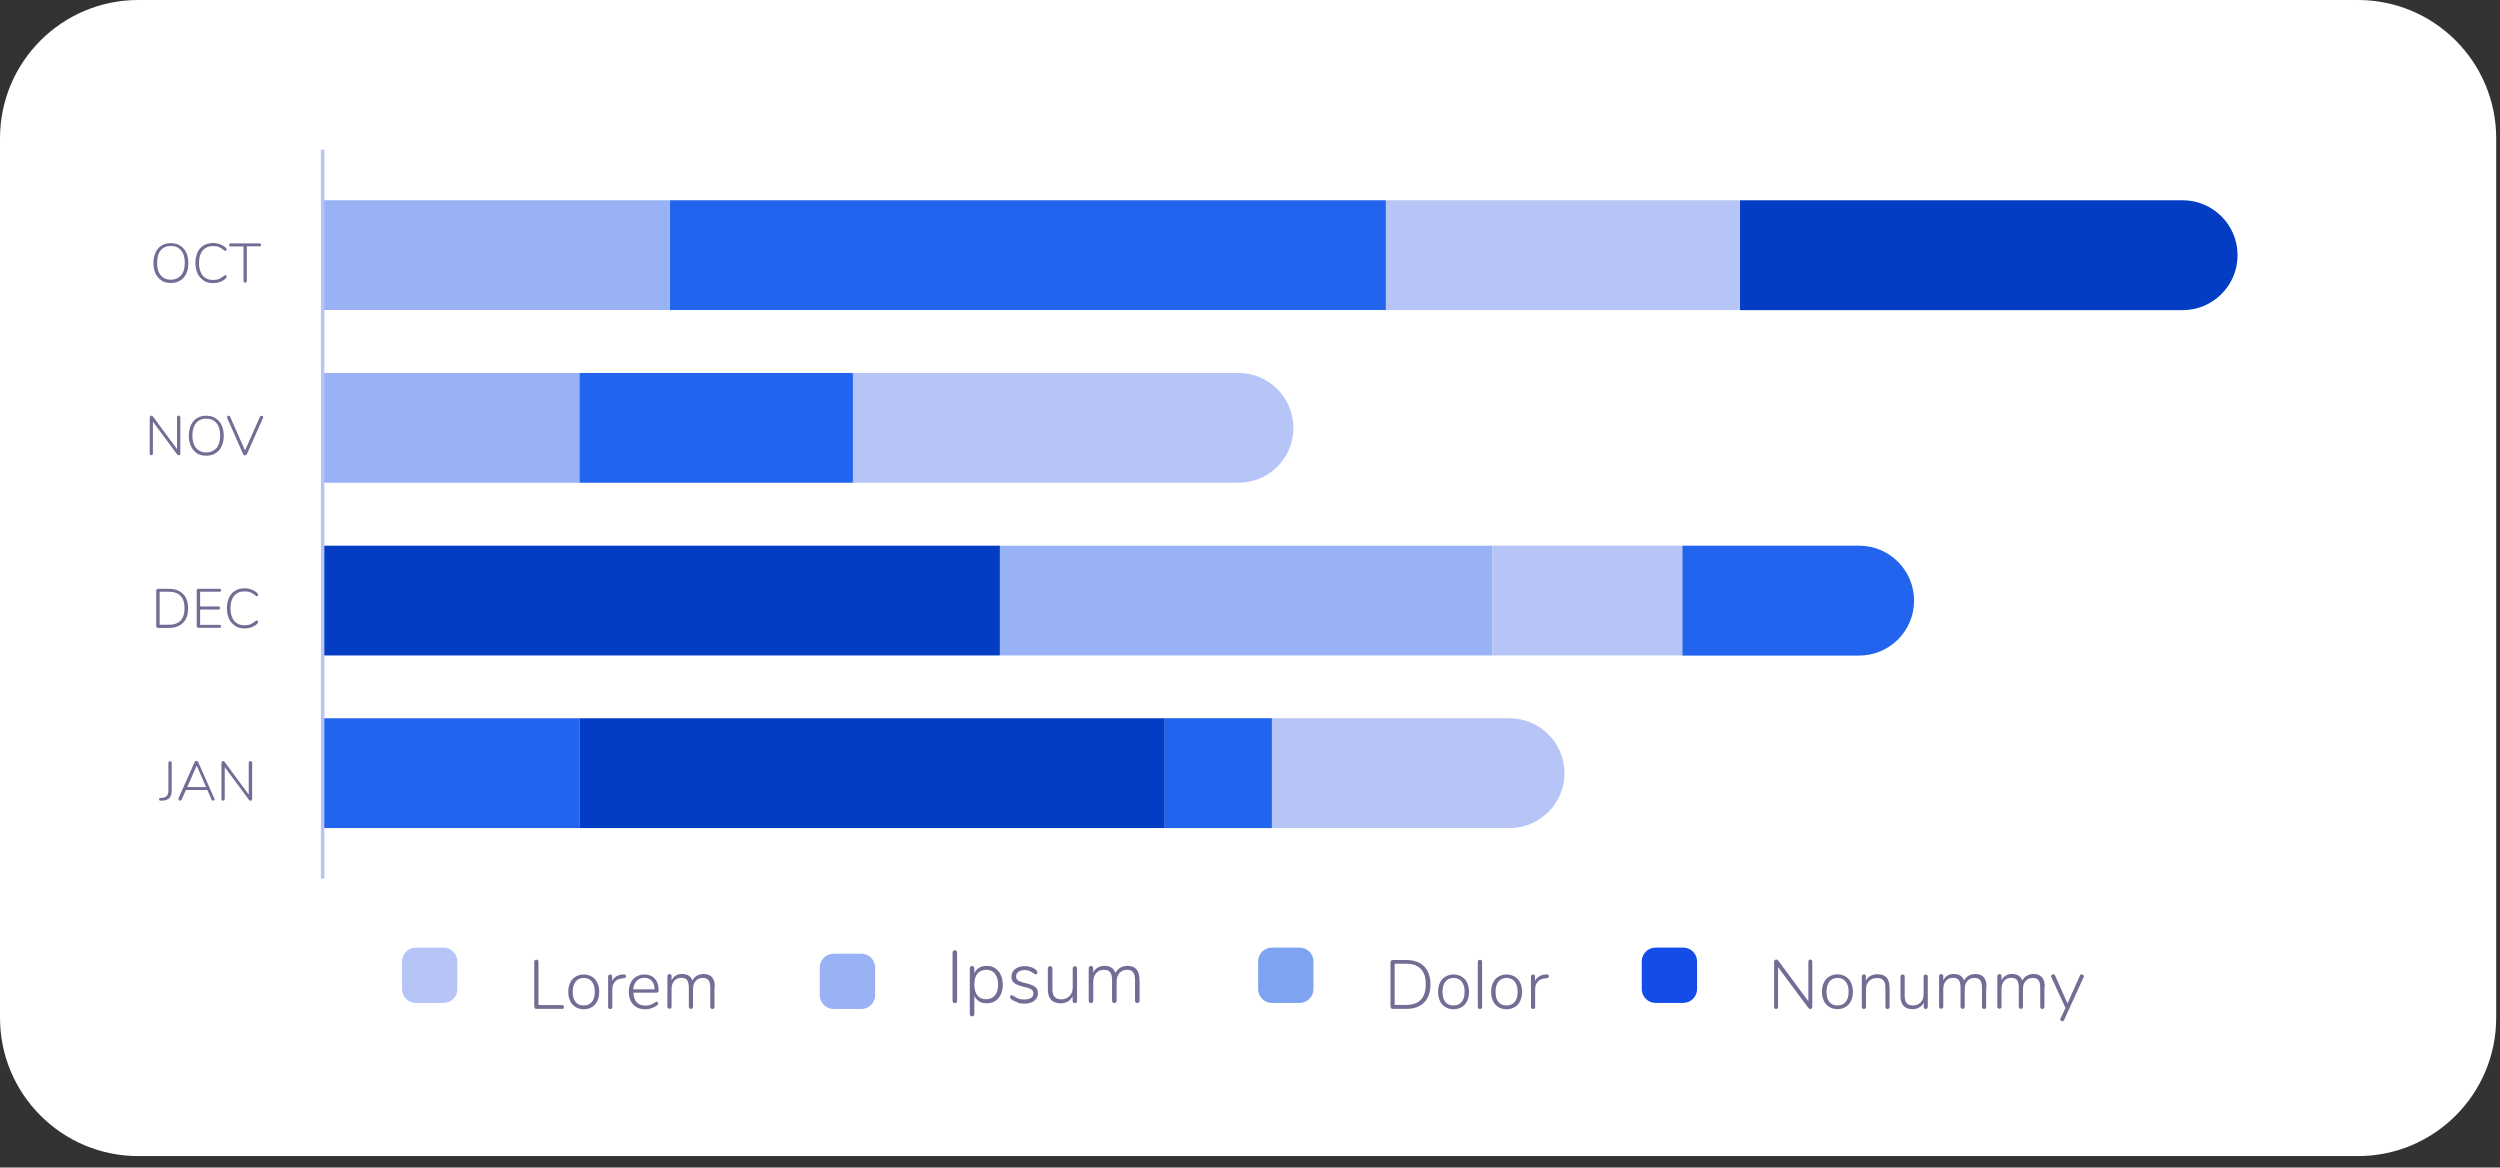
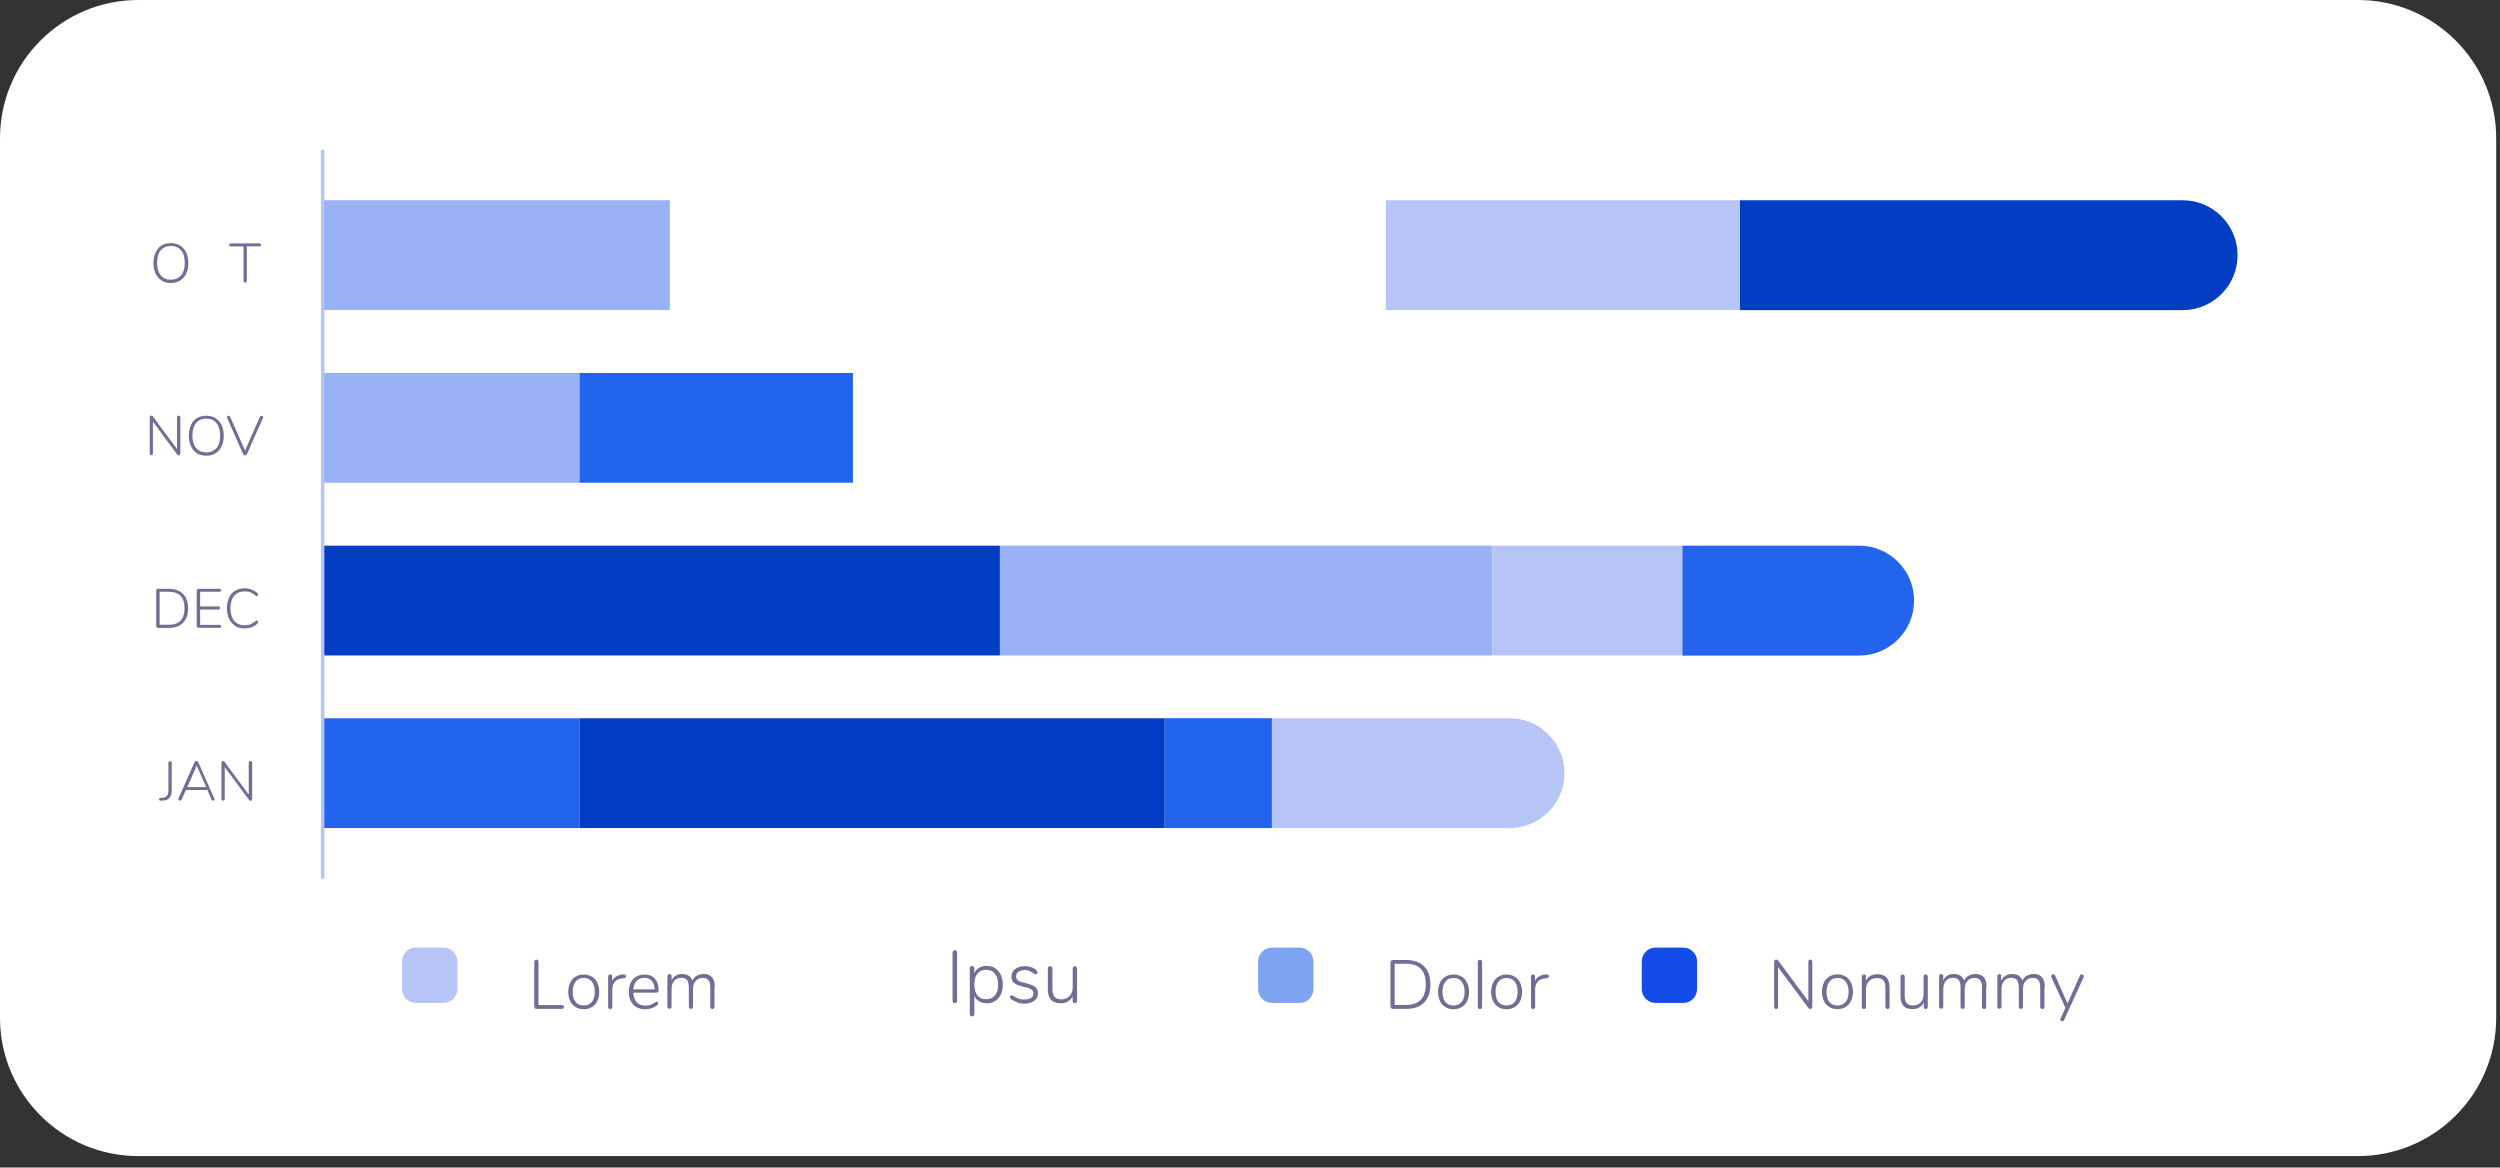
<svg xmlns="http://www.w3.org/2000/svg" width="197" height="92" viewBox="0 0 197 92" fill="none">
  <rect x="0" y="0" width="197" height="92" fill="#333333" stroke="none" />
  <g clip-path="url(#clip0_63_12133)">
    <path d="M185.8 0H10.9C4.88 0 0 4.88 0 10.9V80.2C0 86.22 4.88 91.1 10.9 91.1H185.8C191.82 91.1 196.7 86.22 196.7 80.2V10.9C196.7 4.88 191.82 0 185.8 0Z" fill="white" />
-     <path d="M65.69 75.15H67.87C68.47 75.15 68.96 75.64 68.96 76.24V78.42C68.96 79.02 68.47 79.51 67.87 79.51H65.69C65.09 79.51 64.6 79.02 64.6 78.42V76.24C64.6 75.64 65.09 75.15 65.69 75.15Z" fill="#99B2F6" />
    <path d="M100.23 74.67H102.41C103.01 74.67 103.5 75.16 103.5 75.76V77.94C103.5 78.54 103.01 79.03 102.41 79.03H100.23C99.63 79.03 99.14 78.54 99.14 77.94V75.76C99.14 75.16 99.63 74.67 100.23 74.67Z" fill="#7EA3F1" />
    <path d="M109.62 79.44C109.62 79.44 109.57 79.37 109.57 79.32V75.82C109.57 75.82 109.59 75.73 109.62 75.7C109.65 75.67 109.7 75.65 109.75 75.65H110.81C111.42 75.65 111.89 75.82 112.22 76.15C112.55 76.48 112.72 76.95 112.72 77.57C112.72 78.19 112.55 78.66 112.22 79C111.89 79.33 111.42 79.5 110.81 79.5H109.75C109.7 79.5 109.66 79.48 109.62 79.45V79.44ZM112.35 77.56C112.35 76.48 111.83 75.94 110.78 75.94H109.9V79.19H110.78C111.83 79.19 112.35 78.65 112.35 77.56Z" fill="#716D94" />
    <path d="M113.9 79.36C113.72 79.25 113.57 79.09 113.47 78.88C113.37 78.67 113.32 78.43 113.32 78.16C113.32 77.89 113.37 77.64 113.47 77.44C113.57 77.23 113.71 77.07 113.9 76.96C114.08 76.85 114.3 76.79 114.54 76.79C114.78 76.79 114.99 76.85 115.18 76.96C115.37 77.07 115.51 77.23 115.61 77.44C115.71 77.65 115.76 77.89 115.76 78.16C115.76 78.43 115.71 78.68 115.61 78.88C115.51 79.09 115.37 79.25 115.18 79.36C114.99 79.47 114.78 79.53 114.54 79.53C114.3 79.53 114.08 79.47 113.9 79.36ZM115.18 78.95C115.33 78.77 115.41 78.5 115.41 78.15C115.41 77.8 115.33 77.54 115.18 77.35C115.03 77.16 114.81 77.06 114.54 77.06C114.27 77.06 114.05 77.16 113.9 77.35C113.75 77.54 113.67 77.81 113.67 78.15C113.67 78.49 113.74 78.77 113.89 78.95C114.04 79.14 114.25 79.23 114.53 79.23C114.81 79.23 115.03 79.14 115.18 78.95Z" fill="#716D94" />
    <path d="M116.5 79.47C116.5 79.47 116.45 79.4 116.45 79.35V75.79C116.45 75.74 116.47 75.69 116.5 75.67C116.53 75.64 116.57 75.63 116.62 75.63C116.67 75.63 116.71 75.64 116.74 75.67C116.77 75.7 116.79 75.74 116.79 75.79V79.35C116.79 79.4 116.77 79.45 116.74 79.47C116.71 79.5 116.67 79.51 116.62 79.51C116.57 79.51 116.53 79.5 116.5 79.47Z" fill="#716D94" />
    <path d="M118.08 79.36C117.9 79.25 117.75 79.09 117.65 78.88C117.55 78.67 117.5 78.43 117.5 78.16C117.5 77.89 117.55 77.64 117.65 77.44C117.75 77.23 117.89 77.07 118.08 76.96C118.26 76.85 118.48 76.79 118.72 76.79C118.96 76.79 119.17 76.85 119.36 76.96C119.55 77.07 119.69 77.23 119.79 77.44C119.89 77.65 119.94 77.89 119.94 78.16C119.94 78.43 119.89 78.68 119.79 78.88C119.69 79.09 119.55 79.25 119.36 79.36C119.17 79.47 118.96 79.53 118.72 79.53C118.48 79.53 118.26 79.47 118.08 79.36ZM119.36 78.95C119.51 78.77 119.59 78.5 119.59 78.15C119.59 77.8 119.51 77.54 119.36 77.35C119.2 77.16 118.99 77.06 118.72 77.06C118.45 77.06 118.23 77.16 118.08 77.35C117.93 77.54 117.85 77.81 117.85 78.15C117.85 78.49 117.92 78.77 118.07 78.95C118.22 79.14 118.43 79.23 118.71 79.23C118.99 79.23 119.21 79.14 119.36 78.95Z" fill="#716D94" />
    <path d="M122.01 76.82C122.01 76.82 122.05 76.88 122.05 76.93C122.05 77.02 121.99 77.07 121.89 77.08L121.73 77.1C121.47 77.13 121.28 77.22 121.16 77.38C121.03 77.54 120.97 77.73 120.97 77.94V79.35C120.97 79.4 120.96 79.45 120.93 79.47C120.9 79.49 120.86 79.51 120.81 79.51C120.76 79.51 120.72 79.5 120.69 79.47C120.66 79.44 120.64 79.4 120.64 79.35V76.96C120.64 76.91 120.66 76.86 120.69 76.83C120.72 76.8 120.76 76.79 120.81 76.79C120.86 76.79 120.89 76.8 120.92 76.83C120.95 76.86 120.96 76.9 120.96 76.95V77.3C121.11 76.99 121.39 76.82 121.79 76.79H121.87C121.94 76.79 121.99 76.79 122.02 76.81L122.01 76.82Z" fill="#716D94" />
    <path d="M130.46 74.67H132.64C133.24 74.67 133.73 75.16 133.73 75.76V77.94C133.73 78.54 133.24 79.03 132.64 79.03H130.46C129.86 79.03 129.37 78.54 129.37 77.94V75.76C129.37 75.16 129.86 74.67 130.46 74.67Z" fill="#144CEA" />
    <path d="M142.77 75.66C142.77 75.66 142.81 75.73 142.81 75.79V79.34C142.81 79.39 142.8 79.43 142.77 79.46C142.74 79.49 142.7 79.51 142.65 79.51C142.6 79.51 142.55 79.48 142.5 79.43L140.11 76.21V79.34C140.11 79.39 140.1 79.43 140.07 79.46C140.04 79.49 140 79.51 139.96 79.51C139.91 79.51 139.87 79.5 139.84 79.46C139.81 79.43 139.8 79.39 139.8 79.33V75.78C139.8 75.73 139.81 75.69 139.85 75.66C139.88 75.63 139.92 75.61 139.98 75.61C140.04 75.61 140.09 75.64 140.12 75.69L142.5 78.9V75.78C142.5 75.73 142.51 75.69 142.54 75.66C142.57 75.63 142.61 75.61 142.65 75.61C142.7 75.61 142.74 75.62 142.77 75.66Z" fill="#716D94" />
    <path d="M144.15 79.35C143.97 79.24 143.82 79.08 143.72 78.87C143.62 78.66 143.57 78.42 143.57 78.15C143.57 77.88 143.62 77.63 143.72 77.43C143.82 77.22 143.96 77.06 144.15 76.95C144.33 76.84 144.55 76.78 144.79 76.78C145.03 76.78 145.24 76.84 145.43 76.95C145.62 77.06 145.76 77.22 145.86 77.43C145.96 77.64 146.01 77.88 146.01 78.15C146.01 78.42 145.96 78.67 145.86 78.87C145.76 79.08 145.62 79.24 145.43 79.35C145.24 79.46 145.03 79.52 144.79 79.52C144.55 79.52 144.33 79.46 144.15 79.35ZM145.44 78.95C145.59 78.77 145.67 78.5 145.67 78.15C145.67 77.8 145.59 77.54 145.44 77.35C145.29 77.16 145.07 77.06 144.8 77.06C144.53 77.06 144.31 77.16 144.16 77.35C144.01 77.54 143.93 77.81 143.93 78.15C143.93 78.49 144 78.77 144.15 78.95C144.3 79.14 144.51 79.23 144.79 79.23C145.07 79.23 145.29 79.14 145.44 78.95Z" fill="#716D94" />
    <path d="M148.9 77.8V79.34C148.9 79.39 148.88 79.43 148.86 79.46C148.83 79.49 148.79 79.51 148.74 79.51C148.69 79.51 148.65 79.5 148.62 79.46C148.59 79.43 148.57 79.39 148.57 79.34V77.82C148.57 77.56 148.52 77.37 148.41 77.25C148.3 77.13 148.14 77.07 147.91 77.07C147.65 77.07 147.44 77.15 147.28 77.31C147.12 77.47 147.04 77.68 147.04 77.95V79.34C147.04 79.39 147.03 79.43 147 79.46C146.97 79.49 146.93 79.51 146.88 79.51C146.83 79.51 146.79 79.5 146.76 79.46C146.73 79.43 146.71 79.39 146.71 79.34V76.95C146.71 76.9 146.73 76.86 146.76 76.83C146.79 76.8 146.83 76.78 146.88 76.78C146.93 76.78 146.97 76.79 146.99 76.82C147.02 76.85 147.03 76.89 147.03 76.94V77.28C147.11 77.11 147.23 76.99 147.39 76.9C147.55 76.81 147.73 76.77 147.94 76.77C148.58 76.77 148.89 77.11 148.89 77.79L148.9 77.8Z" fill="#716D94" />
    <path d="M151.86 76.83C151.86 76.83 151.91 76.9 151.91 76.95V79.34C151.91 79.39 151.89 79.43 151.86 79.46C151.83 79.49 151.79 79.51 151.74 79.51C151.69 79.51 151.65 79.5 151.63 79.46C151.6 79.43 151.59 79.39 151.59 79.34V79.01C151.51 79.18 151.39 79.3 151.23 79.39C151.08 79.48 150.9 79.52 150.7 79.52C150.39 79.52 150.15 79.43 150 79.26C149.84 79.09 149.76 78.83 149.76 78.5V76.96C149.76 76.91 149.78 76.87 149.81 76.84C149.84 76.81 149.88 76.79 149.93 76.79C149.98 76.79 150.02 76.81 150.05 76.84C150.08 76.87 150.09 76.91 150.09 76.96V78.48C150.09 78.74 150.14 78.93 150.25 79.05C150.35 79.17 150.52 79.23 150.74 79.23C150.99 79.23 151.2 79.15 151.35 78.99C151.51 78.83 151.58 78.61 151.58 78.34V76.96C151.58 76.91 151.59 76.87 151.62 76.84C151.65 76.81 151.69 76.79 151.74 76.79C151.79 76.79 151.83 76.81 151.86 76.84V76.83Z" fill="#716D94" />
    <path d="M156.51 77.8V79.34C156.51 79.39 156.5 79.43 156.47 79.46C156.44 79.49 156.4 79.51 156.35 79.51C156.3 79.51 156.26 79.5 156.23 79.46C156.2 79.43 156.18 79.39 156.18 79.34V77.82C156.18 77.55 156.13 77.36 156.04 77.24C155.95 77.12 155.79 77.06 155.59 77.06C155.35 77.06 155.17 77.14 155.03 77.3C154.89 77.46 154.82 77.67 154.82 77.94V79.33C154.82 79.38 154.8 79.42 154.78 79.45C154.75 79.48 154.71 79.5 154.66 79.5C154.61 79.5 154.57 79.49 154.54 79.45C154.51 79.42 154.49 79.38 154.49 79.33V77.81C154.49 77.54 154.44 77.35 154.35 77.23C154.26 77.11 154.1 77.05 153.9 77.05C153.66 77.05 153.48 77.13 153.34 77.29C153.2 77.45 153.13 77.66 153.13 77.93V79.32C153.13 79.37 153.12 79.41 153.09 79.44C153.06 79.47 153.02 79.49 152.97 79.49C152.92 79.49 152.88 79.48 152.85 79.44C152.82 79.41 152.8 79.37 152.8 79.32V76.93C152.8 76.88 152.82 76.83 152.85 76.8C152.88 76.77 152.92 76.76 152.97 76.76C153.02 76.76 153.06 76.77 153.09 76.8C153.12 76.83 153.13 76.87 153.13 76.92V77.25C153.21 77.09 153.32 76.96 153.46 76.88C153.6 76.79 153.77 76.75 153.96 76.75C154.38 76.75 154.65 76.92 154.77 77.27C154.85 77.11 154.96 76.98 155.12 76.89C155.28 76.8 155.46 76.75 155.66 76.75C156.24 76.75 156.54 77.09 156.54 77.77L156.51 77.8Z" fill="#716D94" />
-     <path d="M161.1 77.8V79.34C161.1 79.39 161.09 79.43 161.06 79.46C161.03 79.49 160.99 79.51 160.94 79.51C160.89 79.51 160.85 79.5 160.82 79.46C160.79 79.43 160.77 79.39 160.77 79.34V77.82C160.77 77.55 160.72 77.36 160.63 77.24C160.54 77.12 160.39 77.06 160.18 77.06C159.94 77.06 159.76 77.14 159.62 77.3C159.48 77.46 159.41 77.67 159.41 77.94V79.33C159.41 79.38 159.4 79.42 159.37 79.45C159.34 79.48 159.3 79.5 159.25 79.5C159.2 79.5 159.16 79.49 159.13 79.45C159.1 79.41 159.08 79.38 159.08 79.33V77.81C159.08 77.54 159.03 77.35 158.94 77.23C158.85 77.11 158.69 77.05 158.49 77.05C158.25 77.05 158.07 77.13 157.93 77.29C157.79 77.45 157.72 77.66 157.72 77.93V79.32C157.72 79.37 157.71 79.41 157.68 79.44C157.65 79.47 157.61 79.49 157.56 79.49C157.51 79.49 157.47 79.48 157.44 79.44C157.41 79.41 157.39 79.37 157.39 79.32V76.93C157.39 76.88 157.41 76.83 157.44 76.8C157.47 76.77 157.51 76.76 157.56 76.76C157.61 76.76 157.65 76.77 157.68 76.8C157.71 76.83 157.72 76.87 157.72 76.92V77.25C157.8 77.09 157.91 76.96 158.05 76.88C158.19 76.79 158.36 76.75 158.55 76.75C158.97 76.75 159.24 76.92 159.36 77.27C159.44 77.11 159.55 76.98 159.71 76.89C159.87 76.8 160.05 76.75 160.25 76.75C160.83 76.75 161.13 77.09 161.13 77.77L161.1 77.8Z" fill="#716D94" />
+     <path d="M161.1 77.8V79.34C161.1 79.39 161.09 79.43 161.06 79.46C161.03 79.49 160.99 79.51 160.94 79.51C160.89 79.51 160.85 79.5 160.82 79.46C160.79 79.43 160.77 79.39 160.77 79.34V77.82C160.77 77.55 160.72 77.36 160.63 77.24C160.54 77.12 160.39 77.06 160.18 77.06C159.94 77.06 159.76 77.14 159.62 77.3C159.48 77.46 159.41 77.67 159.41 77.94V79.33C159.41 79.38 159.4 79.42 159.37 79.45C159.34 79.48 159.3 79.5 159.25 79.5C159.2 79.5 159.16 79.49 159.13 79.45C159.1 79.41 159.08 79.38 159.08 79.33V77.81C159.08 77.54 159.03 77.35 158.94 77.23C158.85 77.11 158.69 77.05 158.49 77.05C158.25 77.05 158.07 77.13 157.93 77.29C157.79 77.45 157.72 77.66 157.72 77.93V79.32C157.72 79.37 157.71 79.41 157.68 79.44C157.65 79.47 157.61 79.49 157.56 79.49C157.51 79.49 157.47 79.48 157.44 79.44C157.41 79.41 157.39 79.37 157.39 79.32V76.93C157.39 76.88 157.41 76.83 157.44 76.8C157.47 76.77 157.51 76.76 157.56 76.76C157.61 76.76 157.65 76.77 157.68 76.8V77.25C157.8 77.09 157.91 76.96 158.05 76.88C158.19 76.79 158.36 76.75 158.55 76.75C158.97 76.75 159.24 76.92 159.36 77.27C159.44 77.11 159.55 76.98 159.71 76.89C159.87 76.8 160.05 76.75 160.25 76.75C160.83 76.75 161.13 77.09 161.13 77.77L161.1 77.8Z" fill="#716D94" />
    <path d="M164.05 76.79C164.05 76.79 164.13 76.8 164.16 76.83C164.19 76.86 164.21 76.89 164.21 76.93C164.21 76.96 164.21 76.98 164.19 77L162.65 80.38C162.62 80.44 162.57 80.47 162.51 80.47C162.47 80.47 162.43 80.46 162.4 80.43C162.37 80.41 162.35 80.37 162.35 80.33C162.35 80.31 162.35 80.29 162.37 80.26L162.76 79.42L161.64 76.99C161.64 76.99 161.62 76.95 161.62 76.93C161.62 76.89 161.64 76.85 161.68 76.82C161.72 76.79 161.76 76.77 161.8 76.77C161.87 76.77 161.92 76.8 161.94 76.87L162.92 79.07L163.9 76.87C163.93 76.8 163.98 76.77 164.04 76.77L164.05 76.79Z" fill="#716D94" />
    <path d="M75.11 79C75.11 79 75.06 78.92 75.06 78.86V75.06C75.06 75.01 75.08 74.96 75.11 74.93C75.14 74.9 75.19 74.88 75.24 74.88C75.29 74.88 75.34 74.9 75.37 74.93C75.4 74.97 75.42 75.01 75.42 75.06V78.86C75.42 78.92 75.4 78.96 75.37 79C75.34 79.03 75.29 79.05 75.24 79.05C75.19 79.05 75.14 79.03 75.11 79Z" fill="#716D94" />
    <path d="M78.42 76.3C78.61 76.42 78.76 76.6 78.86 76.82C78.97 77.04 79.02 77.3 79.02 77.6C79.02 77.9 78.97 78.15 78.86 78.37C78.75 78.59 78.61 78.76 78.42 78.88C78.23 79 78.01 79.06 77.76 79.06C77.53 79.06 77.33 79.01 77.16 78.91C76.99 78.81 76.87 78.66 76.78 78.47V79.91C76.78 79.96 76.76 80.01 76.73 80.04C76.7 80.07 76.66 80.09 76.6 80.09C76.54 80.09 76.5 80.07 76.47 80.04C76.44 80.01 76.42 79.96 76.42 79.91V76.3C76.42 76.25 76.44 76.2 76.47 76.17C76.5 76.14 76.55 76.12 76.6 76.12C76.65 76.12 76.7 76.14 76.73 76.17C76.76 76.2 76.78 76.25 76.78 76.3V76.69C76.87 76.5 76.99 76.35 77.16 76.26C77.33 76.16 77.53 76.11 77.76 76.11C78.01 76.11 78.23 76.17 78.42 76.29V76.3ZM78.4 78.44C78.57 78.24 78.65 77.96 78.65 77.6C78.65 77.24 78.57 76.94 78.4 76.73C78.24 76.52 78 76.42 77.71 76.42C77.42 76.42 77.18 76.52 77.02 76.72C76.86 76.92 76.78 77.21 76.78 77.58C76.78 77.95 76.86 78.24 77.02 78.44C77.18 78.64 77.41 78.74 77.7 78.74C77.99 78.74 78.23 78.64 78.4 78.44Z" fill="#716D94" />
    <path d="M80.21 78.99C80.05 78.94 79.91 78.88 79.79 78.81C79.72 78.76 79.66 78.72 79.63 78.68C79.6 78.64 79.59 78.6 79.59 78.56C79.59 78.52 79.6 78.49 79.63 78.46C79.66 78.43 79.69 78.42 79.72 78.42C79.75 78.42 79.82 78.45 79.9 78.51C80.01 78.58 80.13 78.64 80.25 78.69C80.37 78.74 80.52 78.76 80.7 78.76C80.93 78.76 81.11 78.72 81.24 78.64C81.37 78.56 81.43 78.44 81.43 78.28C81.43 78.19 81.41 78.11 81.36 78.05C81.31 77.99 81.24 77.94 81.13 77.89C81.02 77.85 80.87 77.8 80.66 77.76C80.31 77.68 80.07 77.58 79.92 77.46C79.77 77.34 79.7 77.17 79.7 76.97C79.7 76.72 79.8 76.52 79.99 76.36C80.19 76.21 80.44 76.13 80.75 76.13C80.9 76.13 81.05 76.15 81.19 76.19C81.33 76.23 81.45 76.29 81.55 76.36C81.69 76.45 81.75 76.55 81.75 76.64C81.75 76.68 81.74 76.71 81.71 76.74C81.68 76.77 81.65 76.78 81.62 76.78C81.58 76.78 81.52 76.75 81.44 76.69C81.33 76.62 81.23 76.56 81.13 76.51C81.03 76.47 80.89 76.44 80.74 76.44C80.54 76.44 80.38 76.49 80.25 76.58C80.13 76.67 80.07 76.79 80.07 76.95C80.07 77.04 80.09 77.11 80.13 77.17C80.17 77.23 80.24 77.28 80.34 77.33C80.44 77.37 80.58 77.42 80.77 77.46C81.04 77.52 81.25 77.59 81.39 77.66C81.53 77.73 81.64 77.81 81.7 77.91C81.76 78.01 81.79 78.13 81.79 78.29C81.79 78.53 81.69 78.72 81.49 78.87C81.29 79.02 81.02 79.09 80.69 79.09C80.53 79.09 80.37 79.07 80.21 79.02V78.99Z" fill="#716D94" />
    <path d="M84.82 76.18C84.82 76.18 84.87 76.26 84.87 76.31V78.87C84.87 78.93 84.85 78.97 84.82 79C84.79 79.03 84.74 79.05 84.69 79.05C84.64 79.05 84.6 79.03 84.57 79C84.54 78.97 84.52 78.92 84.52 78.87V78.51C84.43 78.69 84.3 78.83 84.14 78.92C83.98 79.01 83.79 79.06 83.58 79.06C83.25 79.06 82.99 78.97 82.82 78.78C82.65 78.59 82.57 78.32 82.57 77.96V76.31C82.57 76.26 82.59 76.21 82.62 76.18C82.65 76.15 82.7 76.13 82.75 76.13C82.8 76.13 82.85 76.15 82.88 76.18C82.91 76.21 82.93 76.26 82.93 76.31V77.94C82.93 78.22 82.99 78.42 83.1 78.55C83.21 78.68 83.39 78.75 83.62 78.75C83.89 78.75 84.11 78.66 84.28 78.49C84.45 78.32 84.53 78.09 84.53 77.8V76.32C84.53 76.27 84.55 76.22 84.58 76.19C84.61 76.16 84.65 76.14 84.71 76.14C84.77 76.14 84.81 76.16 84.84 76.19L84.82 76.18Z" fill="#716D94" />
-     <path d="M89.8 77.21V78.86C89.8 78.92 89.78 78.96 89.75 78.99C89.72 79.02 89.68 79.04 89.62 79.04C89.56 79.04 89.52 79.02 89.49 78.99C89.46 78.96 89.44 78.91 89.44 78.86V77.23C89.44 76.95 89.39 76.74 89.29 76.61C89.19 76.48 89.03 76.42 88.81 76.42C88.56 76.42 88.36 76.51 88.21 76.68C88.06 76.85 87.99 77.08 87.99 77.37V78.86C87.99 78.92 87.97 78.96 87.94 78.99C87.91 79.02 87.87 79.04 87.81 79.04C87.75 79.04 87.71 79.02 87.68 78.99C87.65 78.96 87.63 78.91 87.63 78.86V77.23C87.63 76.95 87.58 76.74 87.48 76.61C87.38 76.48 87.22 76.42 86.99 76.42C86.74 76.42 86.53 76.51 86.38 76.68C86.23 76.85 86.15 77.08 86.15 77.37V78.86C86.15 78.92 86.13 78.96 86.1 78.99C86.07 79.02 86.03 79.04 85.97 79.04C85.91 79.04 85.87 79.02 85.84 78.99C85.81 78.96 85.79 78.91 85.79 78.86V76.3C85.79 76.24 85.81 76.2 85.84 76.17C85.87 76.14 85.92 76.12 85.97 76.12C86.02 76.12 86.07 76.14 86.1 76.17C86.13 76.2 86.14 76.24 86.14 76.3V76.65C86.22 76.48 86.34 76.34 86.49 76.25C86.64 76.16 86.82 76.11 87.03 76.11C87.48 76.11 87.77 76.3 87.9 76.67C87.98 76.49 88.11 76.36 88.27 76.26C88.44 76.16 88.63 76.11 88.85 76.11C89.48 76.11 89.79 76.48 89.79 77.21H89.8Z" fill="#716D94" />
    <path d="M32.77 74.67H34.95C35.55 74.67 36.04 75.16 36.04 75.76V77.94C36.04 78.54 35.55 79.03 34.95 79.03H32.77C32.17 79.03 31.68 78.54 31.68 77.94V75.76C31.68 75.16 32.17 74.67 32.77 74.67Z" fill="#B6C4F6" />
    <path d="M42.15 79.44C42.15 79.44 42.1 79.37 42.1 79.33V75.79C42.1 75.74 42.12 75.7 42.15 75.67C42.18 75.64 42.22 75.62 42.27 75.62C42.32 75.62 42.37 75.63 42.39 75.67C42.42 75.7 42.43 75.74 42.43 75.8V79.2H44.29C44.29 79.2 44.37 79.21 44.4 79.24C44.43 79.27 44.44 79.3 44.44 79.35C44.44 79.4 44.43 79.43 44.4 79.46C44.37 79.49 44.34 79.5 44.29 79.5H42.26C42.26 79.5 42.17 79.49 42.14 79.46L42.15 79.44Z" fill="#716D94" />
    <path d="M45.36 79.36C45.18 79.25 45.03 79.09 44.93 78.88C44.83 78.67 44.78 78.43 44.78 78.16C44.78 77.89 44.83 77.64 44.93 77.44C45.03 77.23 45.17 77.07 45.36 76.96C45.54 76.85 45.76 76.79 46 76.79C46.24 76.79 46.45 76.85 46.64 76.96C46.83 77.07 46.97 77.23 47.07 77.44C47.17 77.65 47.22 77.89 47.22 78.16C47.22 78.43 47.17 78.68 47.07 78.88C46.97 79.09 46.83 79.25 46.64 79.36C46.45 79.47 46.24 79.53 46 79.53C45.76 79.53 45.54 79.47 45.36 79.36ZM46.64 78.95C46.79 78.77 46.87 78.5 46.87 78.15C46.87 77.8 46.79 77.54 46.64 77.35C46.48 77.16 46.27 77.06 46 77.06C45.73 77.06 45.51 77.16 45.36 77.35C45.21 77.54 45.13 77.81 45.13 78.15C45.13 78.49 45.2 78.77 45.35 78.95C45.5 79.14 45.71 79.23 45.99 79.23C46.27 79.23 46.49 79.14 46.64 78.95Z" fill="#716D94" />
    <path d="M49.29 76.82C49.29 76.82 49.33 76.88 49.33 76.93C49.33 77.02 49.27 77.07 49.17 77.08L49.01 77.1C48.75 77.13 48.56 77.22 48.44 77.38C48.31 77.54 48.25 77.73 48.25 77.94V79.35C48.25 79.4 48.24 79.45 48.21 79.47C48.18 79.5 48.14 79.51 48.09 79.51C48.04 79.51 48 79.5 47.97 79.47C47.94 79.44 47.92 79.4 47.92 79.35V76.96C47.92 76.91 47.94 76.86 47.97 76.83C48 76.8 48.04 76.79 48.09 76.79C48.14 76.79 48.18 76.8 48.2 76.83C48.23 76.86 48.24 76.9 48.24 76.95V77.3C48.39 76.99 48.67 76.82 49.07 76.79H49.15C49.22 76.79 49.27 76.79 49.3 76.81L49.29 76.82Z" fill="#716D94" />
    <path d="M51.82 78.96C51.82 78.96 51.86 79.02 51.86 79.06C51.86 79.14 51.8 79.22 51.68 79.29C51.42 79.45 51.14 79.53 50.85 79.53C50.45 79.53 50.13 79.41 49.9 79.16C49.67 78.92 49.55 78.58 49.55 78.16C49.55 77.89 49.6 77.65 49.7 77.44C49.8 77.23 49.95 77.07 50.14 76.96C50.33 76.85 50.54 76.79 50.79 76.79C51.13 76.79 51.4 76.9 51.6 77.12C51.8 77.34 51.9 77.64 51.9 78.03C51.9 78.1 51.89 78.14 51.86 78.17C51.83 78.2 51.78 78.22 51.72 78.22H49.91C49.92 78.55 50.01 78.81 50.17 78.98C50.33 79.15 50.56 79.24 50.86 79.24C51.02 79.24 51.15 79.22 51.25 79.18C51.36 79.14 51.47 79.08 51.59 79.01C51.67 78.95 51.73 78.93 51.76 78.93C51.79 78.93 51.82 78.94 51.84 78.97L51.82 78.96ZM50.17 77.29C50.02 77.45 49.93 77.67 49.9 77.96H51.58C51.58 77.67 51.5 77.45 51.36 77.29C51.22 77.13 51.03 77.05 50.78 77.05C50.53 77.05 50.32 77.13 50.17 77.29Z" fill="#716D94" />
    <path d="M56.3 77.8V79.34C56.3 79.39 56.29 79.43 56.26 79.46C56.23 79.49 56.19 79.51 56.14 79.51C56.09 79.51 56.05 79.5 56.02 79.46C55.99 79.43 55.97 79.39 55.97 79.34V77.82C55.97 77.55 55.92 77.36 55.83 77.24C55.74 77.12 55.58 77.06 55.38 77.06C55.14 77.06 54.96 77.14 54.82 77.3C54.68 77.46 54.61 77.67 54.61 77.94V79.33C54.61 79.38 54.59 79.42 54.57 79.45C54.54 79.48 54.5 79.5 54.45 79.5C54.4 79.5 54.36 79.49 54.33 79.45C54.3 79.42 54.28 79.38 54.28 79.33V77.81C54.28 77.54 54.23 77.35 54.14 77.23C54.05 77.11 53.89 77.05 53.69 77.05C53.45 77.05 53.27 77.13 53.13 77.29C52.99 77.45 52.92 77.66 52.92 77.93V79.32C52.92 79.37 52.91 79.41 52.88 79.44C52.85 79.47 52.81 79.49 52.76 79.49C52.71 79.49 52.67 79.48 52.64 79.44C52.61 79.41 52.59 79.37 52.59 79.32V76.93C52.59 76.88 52.61 76.83 52.64 76.8C52.67 76.77 52.71 76.76 52.76 76.76C52.81 76.76 52.85 76.77 52.88 76.8C52.91 76.83 52.92 76.87 52.92 76.92V77.25C53 77.09 53.11 76.96 53.25 76.88C53.39 76.79 53.56 76.75 53.75 76.75C54.17 76.75 54.44 76.92 54.56 77.27C54.64 77.11 54.75 76.98 54.91 76.89C55.07 76.8 55.25 76.75 55.45 76.75C56.03 76.75 56.33 77.09 56.33 77.77L56.3 77.8Z" fill="#716D94" />
    <path d="M137.11 15.78H171.99C174.38 15.78 176.32 17.72 176.32 20.11C176.32 22.5 174.38 24.44 171.99 24.44H137.11V15.79V15.78Z" fill="#023DC3" />
-     <path d="M109.21 15.78H52.78V24.43H109.21V15.78Z" fill="#2364EE" />
    <path d="M137.1 15.78H109.21V24.43H137.1V15.78Z" fill="#B6C4F6" />
    <path d="M117.59 43H78.8V51.65H117.59V43Z" fill="#99B2F6" />
    <path d="M52.78 15.78H25.42V24.43H52.78V15.78Z" fill="#99B2F6" />
-     <path d="M67.21 29.39H97.59C99.98 29.39 101.92 31.33 101.92 33.72C101.92 36.11 99.98 38.04 97.59 38.04H67.21V29.39Z" fill="#B6C4F6" />
    <path d="M67.21 29.39H45.65V38.04H67.21V29.39Z" fill="#2364EE" />
    <path d="M45.65 29.39H25.42V38.04H45.65V29.39Z" fill="#99B2F6" />
    <path d="M91.78 56.6H118.95C121.34 56.6 123.28 58.54 123.28 60.93C123.28 63.32 121.34 65.25 118.95 65.25H91.78V56.6Z" fill="#B6C4F6" />
    <path d="M91.78 56.6H45.65V65.25H91.78V56.6Z" fill="#023DC3" />
    <path d="M100.22 56.6H91.78V65.25H100.22V56.6Z" fill="#2364EE" />
    <path d="M45.65 56.6H25.42V65.25H45.65V56.6Z" fill="#2364EE" />
    <path d="M132.56 43H146.5C148.89 43 150.83 44.94 150.83 47.33C150.83 49.72 148.89 51.66 146.5 51.66H132.56V43.01V43Z" fill="#2364EE" />
    <path d="M132.56 43H117.59V51.65H132.56V43Z" fill="#B6C4F6" />
    <path d="M78.79 43H25.42V51.65H78.79V43Z" fill="#023DC3" />
    <path d="M25.56 11.79H25.29V69.24H25.56V11.79Z" fill="#B6C4F6" />
    <path d="M14.18 32.8C14.18 32.8 14.21 32.86 14.21 32.9V35.74C14.21 35.74 14.2 35.81 14.18 35.84C14.16 35.87 14.12 35.88 14.08 35.88C14.04 35.88 14 35.86 13.96 35.81L12.05 33.23V35.73C12.05 35.73 12.04 35.8 12.02 35.83C12 35.86 11.97 35.87 11.93 35.87C11.89 35.87 11.85 35.86 11.83 35.83C11.81 35.81 11.8 35.77 11.8 35.73V32.89C11.8 32.89 11.81 32.82 11.84 32.79C11.86 32.76 11.9 32.75 11.94 32.75C11.98 32.75 12.02 32.77 12.05 32.82L13.95 35.39V32.89C13.95 32.89 13.96 32.82 13.98 32.79C14 32.76 14.03 32.75 14.07 32.75C14.11 32.75 14.14 32.76 14.16 32.79L14.18 32.8Z" fill="#716D94" />
    <path d="M15.52 35.71C15.31 35.58 15.16 35.4 15.05 35.16C14.94 34.92 14.88 34.65 14.88 34.33C14.88 34.01 14.94 33.73 15.05 33.49C15.16 33.25 15.32 33.07 15.52 32.95C15.73 32.82 15.97 32.76 16.25 32.76C16.53 32.76 16.78 32.82 16.98 32.95C17.19 33.08 17.34 33.26 17.46 33.49C17.57 33.73 17.63 34 17.63 34.33C17.63 34.66 17.58 34.93 17.46 35.17C17.35 35.41 17.19 35.59 16.98 35.72C16.77 35.85 16.53 35.91 16.25 35.91C15.97 35.91 15.73 35.85 15.52 35.72V35.71ZM17.06 35.31C17.25 35.08 17.35 34.75 17.35 34.32C17.35 33.89 17.25 33.57 17.06 33.34C16.87 33.11 16.6 32.99 16.25 32.99C15.9 32.99 15.64 33.11 15.45 33.34C15.26 33.57 15.16 33.9 15.16 34.32C15.16 34.74 15.26 35.07 15.45 35.3C15.64 35.53 15.91 35.65 16.25 35.65C16.59 35.65 16.86 35.53 17.06 35.3V35.31Z" fill="#716D94" />
    <path d="M20.61 32.76C20.61 32.76 20.68 32.77 20.7 32.79C20.73 32.81 20.74 32.84 20.74 32.87C20.74 32.89 20.74 32.91 20.73 32.92L19.46 35.78C19.46 35.78 19.43 35.83 19.4 35.85C19.37 35.87 19.34 35.88 19.31 35.88C19.28 35.88 19.25 35.88 19.22 35.86C19.19 35.84 19.17 35.82 19.16 35.79L17.9 32.93C17.9 32.93 17.89 32.9 17.89 32.88C17.89 32.85 17.9 32.82 17.93 32.79C17.96 32.77 17.99 32.76 18.02 32.76C18.08 32.76 18.11 32.79 18.13 32.83L19.31 35.5L20.49 32.83C20.49 32.83 20.55 32.76 20.6 32.76H20.61Z" fill="#716D94" />
    <path d="M12.74 22.1C12.53 21.97 12.37 21.79 12.26 21.56C12.15 21.32 12.09 21.05 12.09 20.73C12.09 20.41 12.15 20.13 12.26 19.89C12.37 19.65 12.53 19.47 12.73 19.35C12.93 19.22 13.18 19.16 13.46 19.16C13.74 19.16 13.99 19.22 14.19 19.35C14.4 19.48 14.55 19.66 14.67 19.89C14.78 20.12 14.84 20.4 14.84 20.73C14.84 21.06 14.79 21.33 14.67 21.57C14.56 21.81 14.4 21.99 14.19 22.11C13.98 22.24 13.74 22.3 13.46 22.3C13.18 22.3 12.94 22.24 12.73 22.11L12.74 22.1ZM14.27 21.7C14.46 21.47 14.56 21.14 14.56 20.71C14.56 20.28 14.47 19.96 14.27 19.73C14.08 19.5 13.81 19.38 13.46 19.38C13.11 19.38 12.85 19.5 12.66 19.73C12.47 19.96 12.38 20.29 12.38 20.71C12.38 21.13 12.47 21.46 12.66 21.69C12.85 21.92 13.12 22.04 13.46 22.04C13.8 22.04 14.07 21.92 14.27 21.69V21.7Z" fill="#716D94" />
-     <path d="M16.05 22.1C15.84 21.97 15.68 21.79 15.57 21.56C15.46 21.32 15.4 21.04 15.4 20.72C15.4 20.4 15.46 20.12 15.57 19.88C15.68 19.64 15.84 19.46 16.05 19.34C16.26 19.21 16.51 19.15 16.79 19.15C16.98 19.15 17.17 19.18 17.35 19.25C17.53 19.32 17.67 19.41 17.8 19.53C17.84 19.57 17.86 19.61 17.86 19.66C17.86 19.69 17.86 19.72 17.83 19.74C17.81 19.76 17.79 19.77 17.77 19.77C17.74 19.77 17.71 19.76 17.67 19.73C17.51 19.6 17.37 19.51 17.24 19.46C17.11 19.41 16.96 19.39 16.79 19.39C16.44 19.39 16.17 19.51 15.97 19.74C15.78 19.97 15.68 20.3 15.68 20.72C15.68 21.14 15.78 21.47 15.97 21.71C16.16 21.94 16.43 22.06 16.79 22.06C16.96 22.06 17.11 22.04 17.24 21.99C17.37 21.94 17.51 21.85 17.67 21.72C17.71 21.69 17.75 21.68 17.77 21.68C17.79 21.68 17.81 21.69 17.83 21.72C17.85 21.74 17.86 21.77 17.86 21.8C17.86 21.85 17.84 21.89 17.8 21.93C17.68 22.05 17.53 22.15 17.35 22.21C17.17 22.28 16.99 22.31 16.79 22.31C16.51 22.31 16.26 22.25 16.05 22.12V22.1Z" fill="#716D94" />
    <path d="M19.22 22.24C19.22 22.24 19.19 22.18 19.19 22.14V19.42H18.18C18.18 19.42 18.11 19.42 18.09 19.39C18.07 19.37 18.06 19.34 18.06 19.3C18.06 19.26 18.07 19.23 18.09 19.21C18.11 19.19 18.14 19.18 18.18 19.18H20.45C20.45 19.18 20.51 19.18 20.54 19.21C20.56 19.23 20.57 19.26 20.57 19.29C20.57 19.32 20.56 19.35 20.54 19.38C20.52 19.4 20.49 19.41 20.45 19.41H19.45V22.13C19.45 22.13 19.44 22.2 19.41 22.23C19.39 22.26 19.35 22.27 19.31 22.27C19.27 22.27 19.24 22.26 19.21 22.23L19.22 22.24Z" fill="#716D94" />
    <path d="M12.57 63.07C12.57 63.07 12.53 63.02 12.53 62.98C12.53 62.91 12.57 62.87 12.66 62.87H12.79C12.95 62.85 13.07 62.8 13.15 62.71C13.23 62.62 13.27 62.48 13.27 62.27V60.12C13.27 60.12 13.28 60.05 13.31 60.02C13.34 59.99 13.37 59.98 13.4 59.98C13.44 59.98 13.48 59.99 13.5 60.02C13.52 60.05 13.53 60.08 13.53 60.12V62.28C13.53 62.54 13.47 62.74 13.36 62.87C13.25 63 13.07 63.07 12.83 63.09H12.7C12.64 63.1 12.6 63.09 12.58 63.07H12.57Z" fill="#716D94" />
    <path d="M16.92 62.98C16.92 62.98 16.91 63.04 16.88 63.06C16.85 63.08 16.82 63.09 16.79 63.09C16.77 63.09 16.74 63.09 16.72 63.07C16.7 63.06 16.68 63.03 16.67 63.01L16.34 62.25H14.65L14.31 63.01C14.28 63.06 14.24 63.09 14.19 63.09C14.16 63.09 14.13 63.08 14.1 63.06C14.08 63.04 14.06 63.01 14.06 62.97C14.06 62.95 14.06 62.93 14.06 62.92L15.33 60.06C15.36 60 15.4 59.96 15.47 59.96C15.5 59.96 15.53 59.96 15.56 59.99C15.59 60.01 15.61 60.03 15.62 60.06L16.89 62.92C16.89 62.92 16.9 62.95 16.9 62.97L16.92 62.98ZM14.75 62.02H16.24L15.5 60.33L14.76 62.02H14.75Z" fill="#716D94" />
    <path d="M19.84 60.02C19.84 60.02 19.87 60.08 19.87 60.12V62.96C19.87 62.96 19.86 63.03 19.84 63.06C19.82 63.09 19.78 63.1 19.74 63.1C19.7 63.1 19.66 63.08 19.62 63.03L17.71 60.45V62.95C17.71 62.95 17.7 63.02 17.67 63.05C17.65 63.08 17.62 63.09 17.58 63.09C17.54 63.09 17.5 63.08 17.48 63.05C17.46 63.03 17.45 62.99 17.45 62.95V60.11C17.45 60.11 17.46 60.04 17.49 60.01C17.51 59.98 17.55 59.97 17.59 59.97C17.64 59.97 17.67 59.99 17.7 60.04L19.6 62.61V60.11C19.6 60.11 19.61 60.04 19.64 60.01C19.66 59.98 19.69 59.97 19.73 59.97C19.77 59.97 19.8 59.98 19.82 60.01L19.84 60.02Z" fill="#716D94" />
    <path d="M12.35 49.43C12.35 49.43 12.31 49.37 12.31 49.34V46.54C12.31 46.54 12.32 46.47 12.35 46.44C12.38 46.41 12.41 46.4 12.45 46.4H13.29C13.78 46.4 14.15 46.53 14.42 46.8C14.69 47.06 14.82 47.44 14.82 47.94C14.82 48.44 14.69 48.81 14.42 49.08C14.15 49.35 13.78 49.48 13.29 49.48H12.45C12.45 49.48 12.37 49.47 12.35 49.44V49.43ZM14.54 47.93C14.54 47.06 14.12 46.63 13.29 46.63H12.58V49.23H13.29C14.13 49.23 14.54 48.8 14.54 47.93Z" fill="#716D94" />
    <path d="M15.54 49.43C15.54 49.43 15.5 49.37 15.5 49.34V46.54C15.5 46.54 15.51 46.47 15.54 46.44C15.57 46.41 15.6 46.4 15.64 46.4H17.3C17.3 46.4 17.37 46.4 17.39 46.43C17.41 46.45 17.42 46.48 17.42 46.52C17.42 46.55 17.41 46.58 17.39 46.6C17.37 46.62 17.34 46.63 17.3 46.63H15.77V47.79H17.22C17.22 47.79 17.29 47.79 17.31 47.82C17.33 47.84 17.34 47.87 17.34 47.91C17.34 47.95 17.33 47.98 17.31 48C17.29 48.02 17.26 48.03 17.22 48.03H15.77V49.24H17.3C17.3 49.24 17.37 49.24 17.39 49.27C17.41 49.29 17.42 49.32 17.42 49.35C17.42 49.38 17.41 49.42 17.39 49.44C17.37 49.46 17.34 49.47 17.3 49.47H15.64C15.64 49.47 15.56 49.46 15.54 49.43Z" fill="#716D94" />
    <path d="M18.53 49.31C18.32 49.18 18.16 49 18.05 48.77C17.94 48.53 17.88 48.25 17.88 47.93C17.88 47.61 17.94 47.33 18.05 47.09C18.16 46.85 18.32 46.67 18.53 46.55C18.74 46.42 18.99 46.36 19.27 46.36C19.46 46.36 19.65 46.39 19.83 46.46C20.01 46.53 20.15 46.62 20.28 46.74C20.32 46.78 20.34 46.82 20.34 46.87C20.34 46.9 20.34 46.93 20.31 46.95C20.29 46.97 20.27 46.98 20.25 46.98C20.22 46.98 20.19 46.97 20.15 46.94C19.99 46.81 19.85 46.72 19.72 46.67C19.59 46.62 19.44 46.6 19.27 46.6C18.92 46.6 18.65 46.72 18.45 46.95C18.26 47.18 18.16 47.51 18.16 47.93C18.16 48.35 18.26 48.68 18.45 48.92C18.64 49.15 18.92 49.27 19.27 49.27C19.44 49.27 19.59 49.25 19.72 49.2C19.85 49.15 19.99 49.06 20.15 48.93C20.19 48.9 20.23 48.89 20.25 48.89C20.27 48.89 20.29 48.9 20.31 48.93C20.33 48.95 20.34 48.98 20.34 49.01C20.34 49.06 20.32 49.1 20.28 49.14C20.16 49.26 20.01 49.36 19.83 49.42C19.65 49.49 19.47 49.52 19.27 49.52C18.98 49.52 18.74 49.46 18.53 49.33V49.31Z" fill="#716D94" />
  </g>
  <defs>
    <clipPath id="clip0_63_12133">
      <rect width="196.7" height="91.1" fill="white" />
    </clipPath>
  </defs>
</svg>